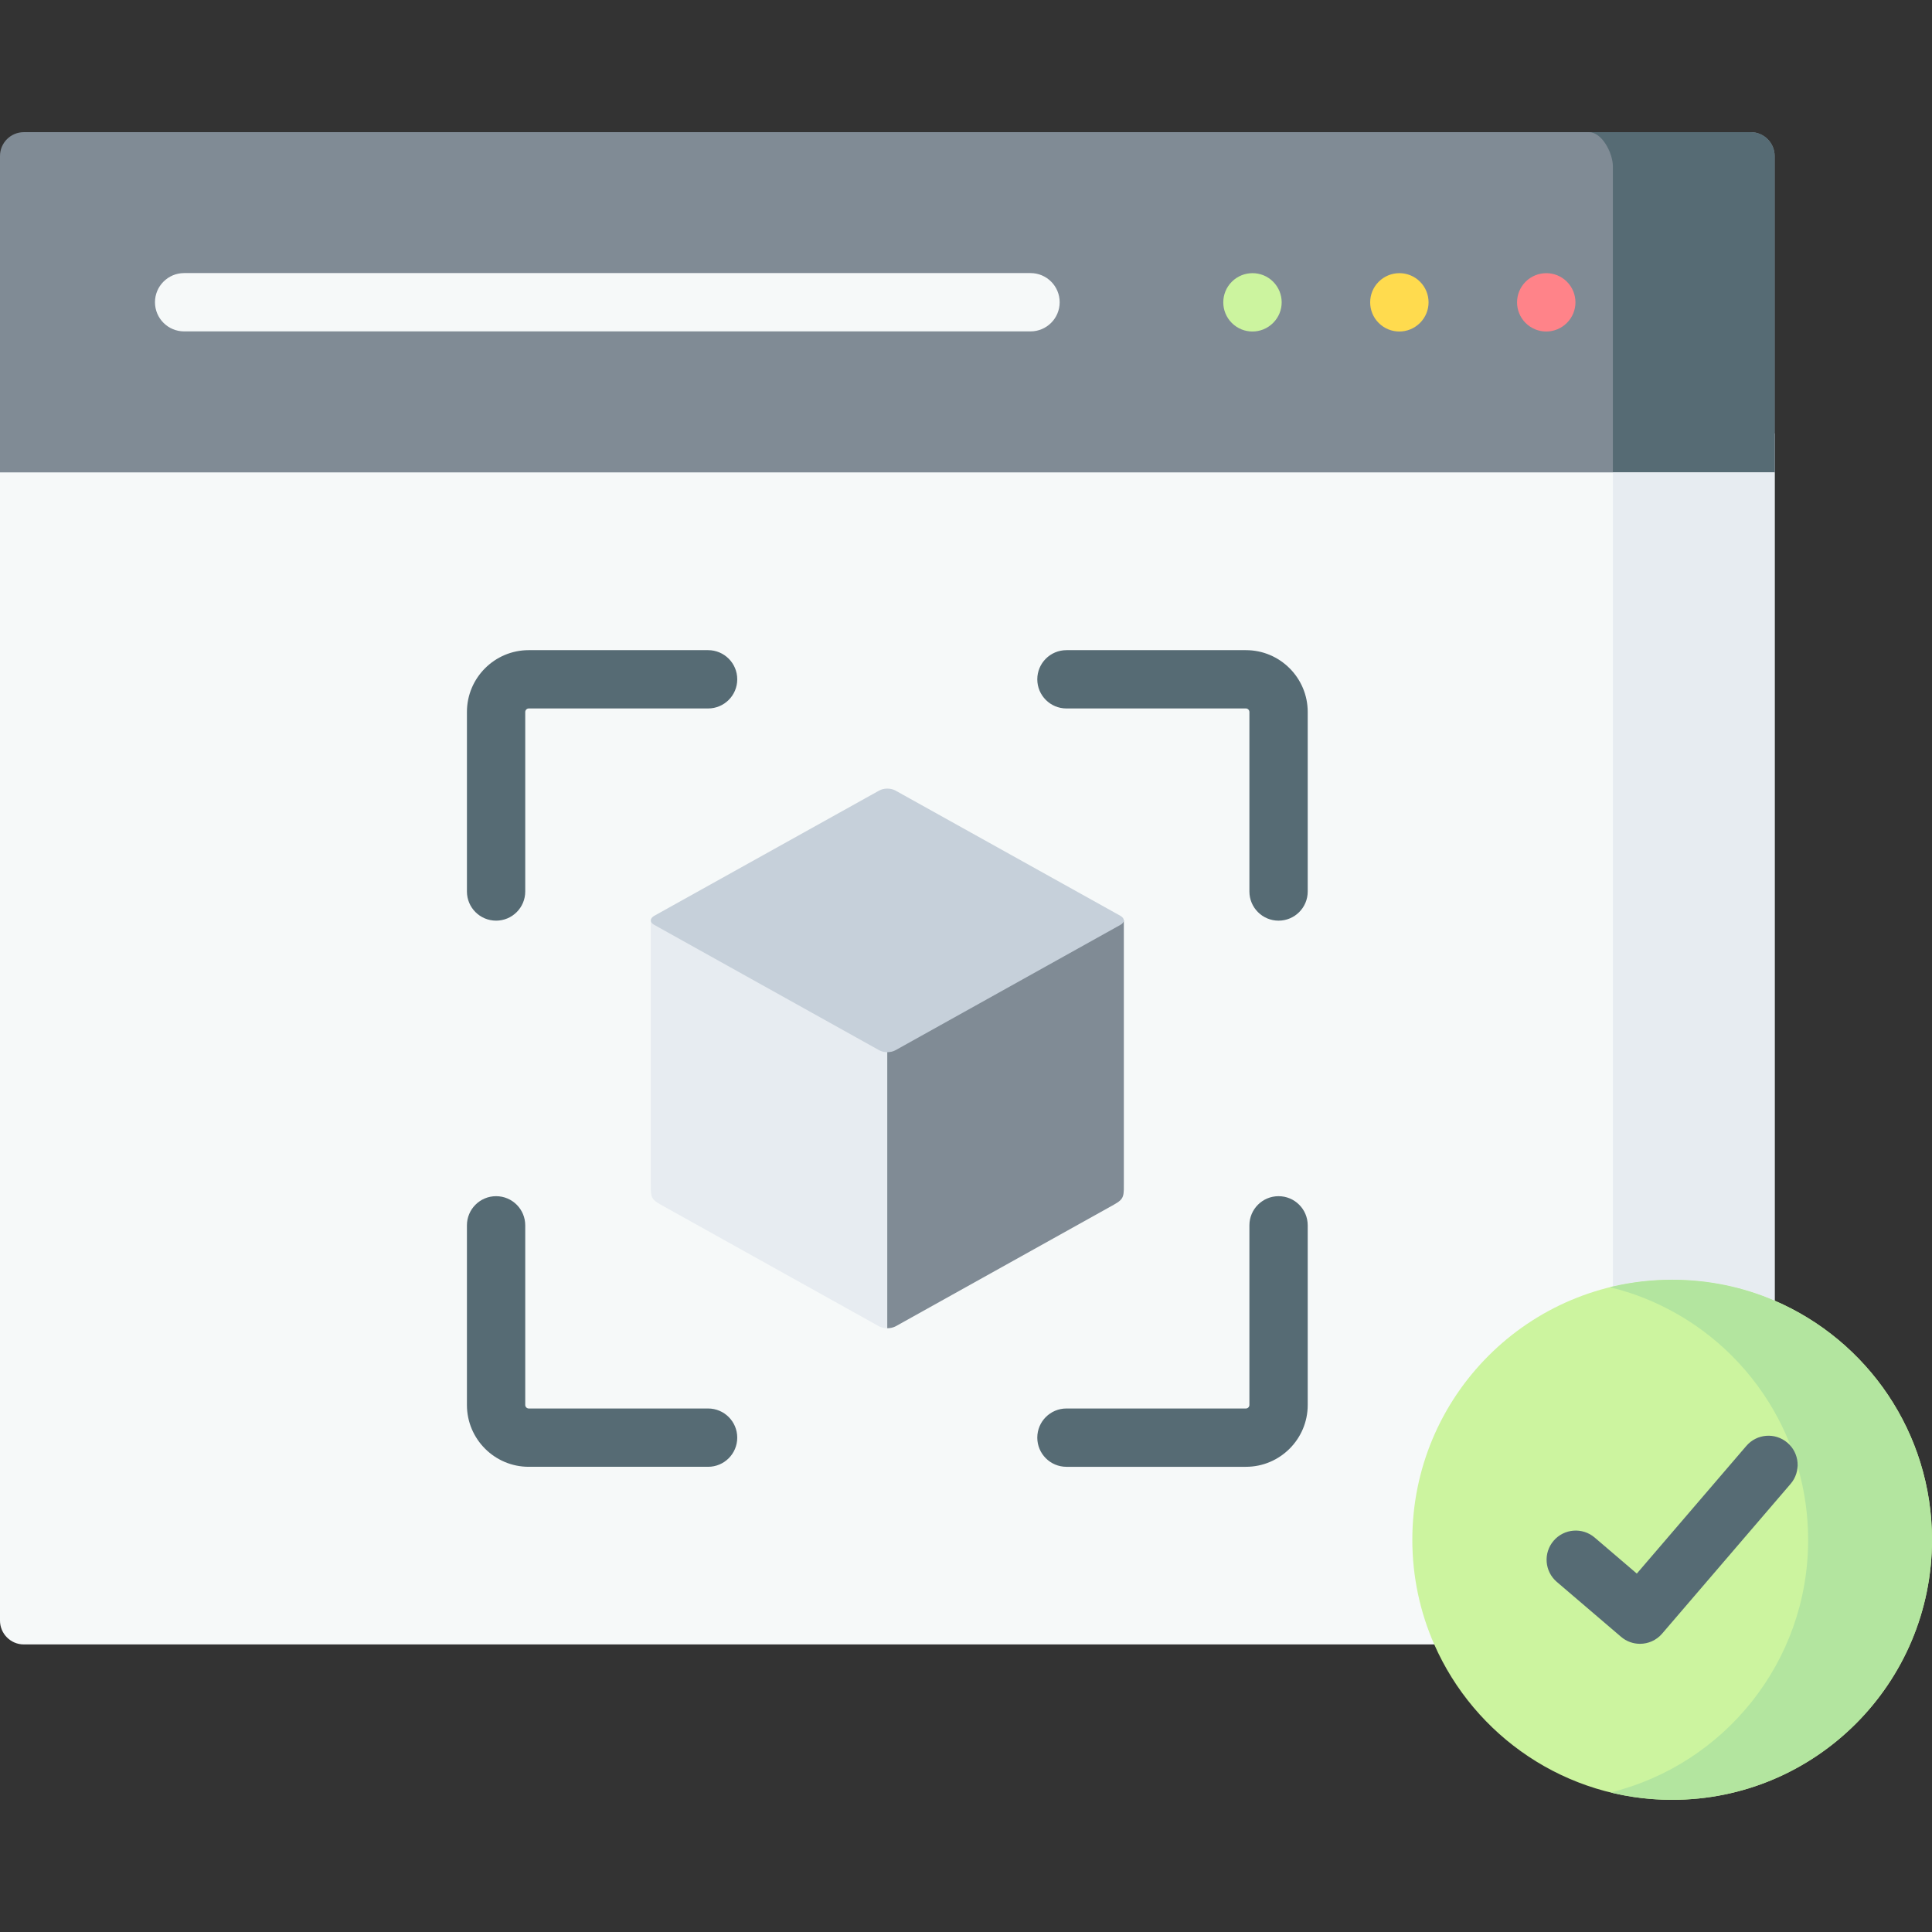
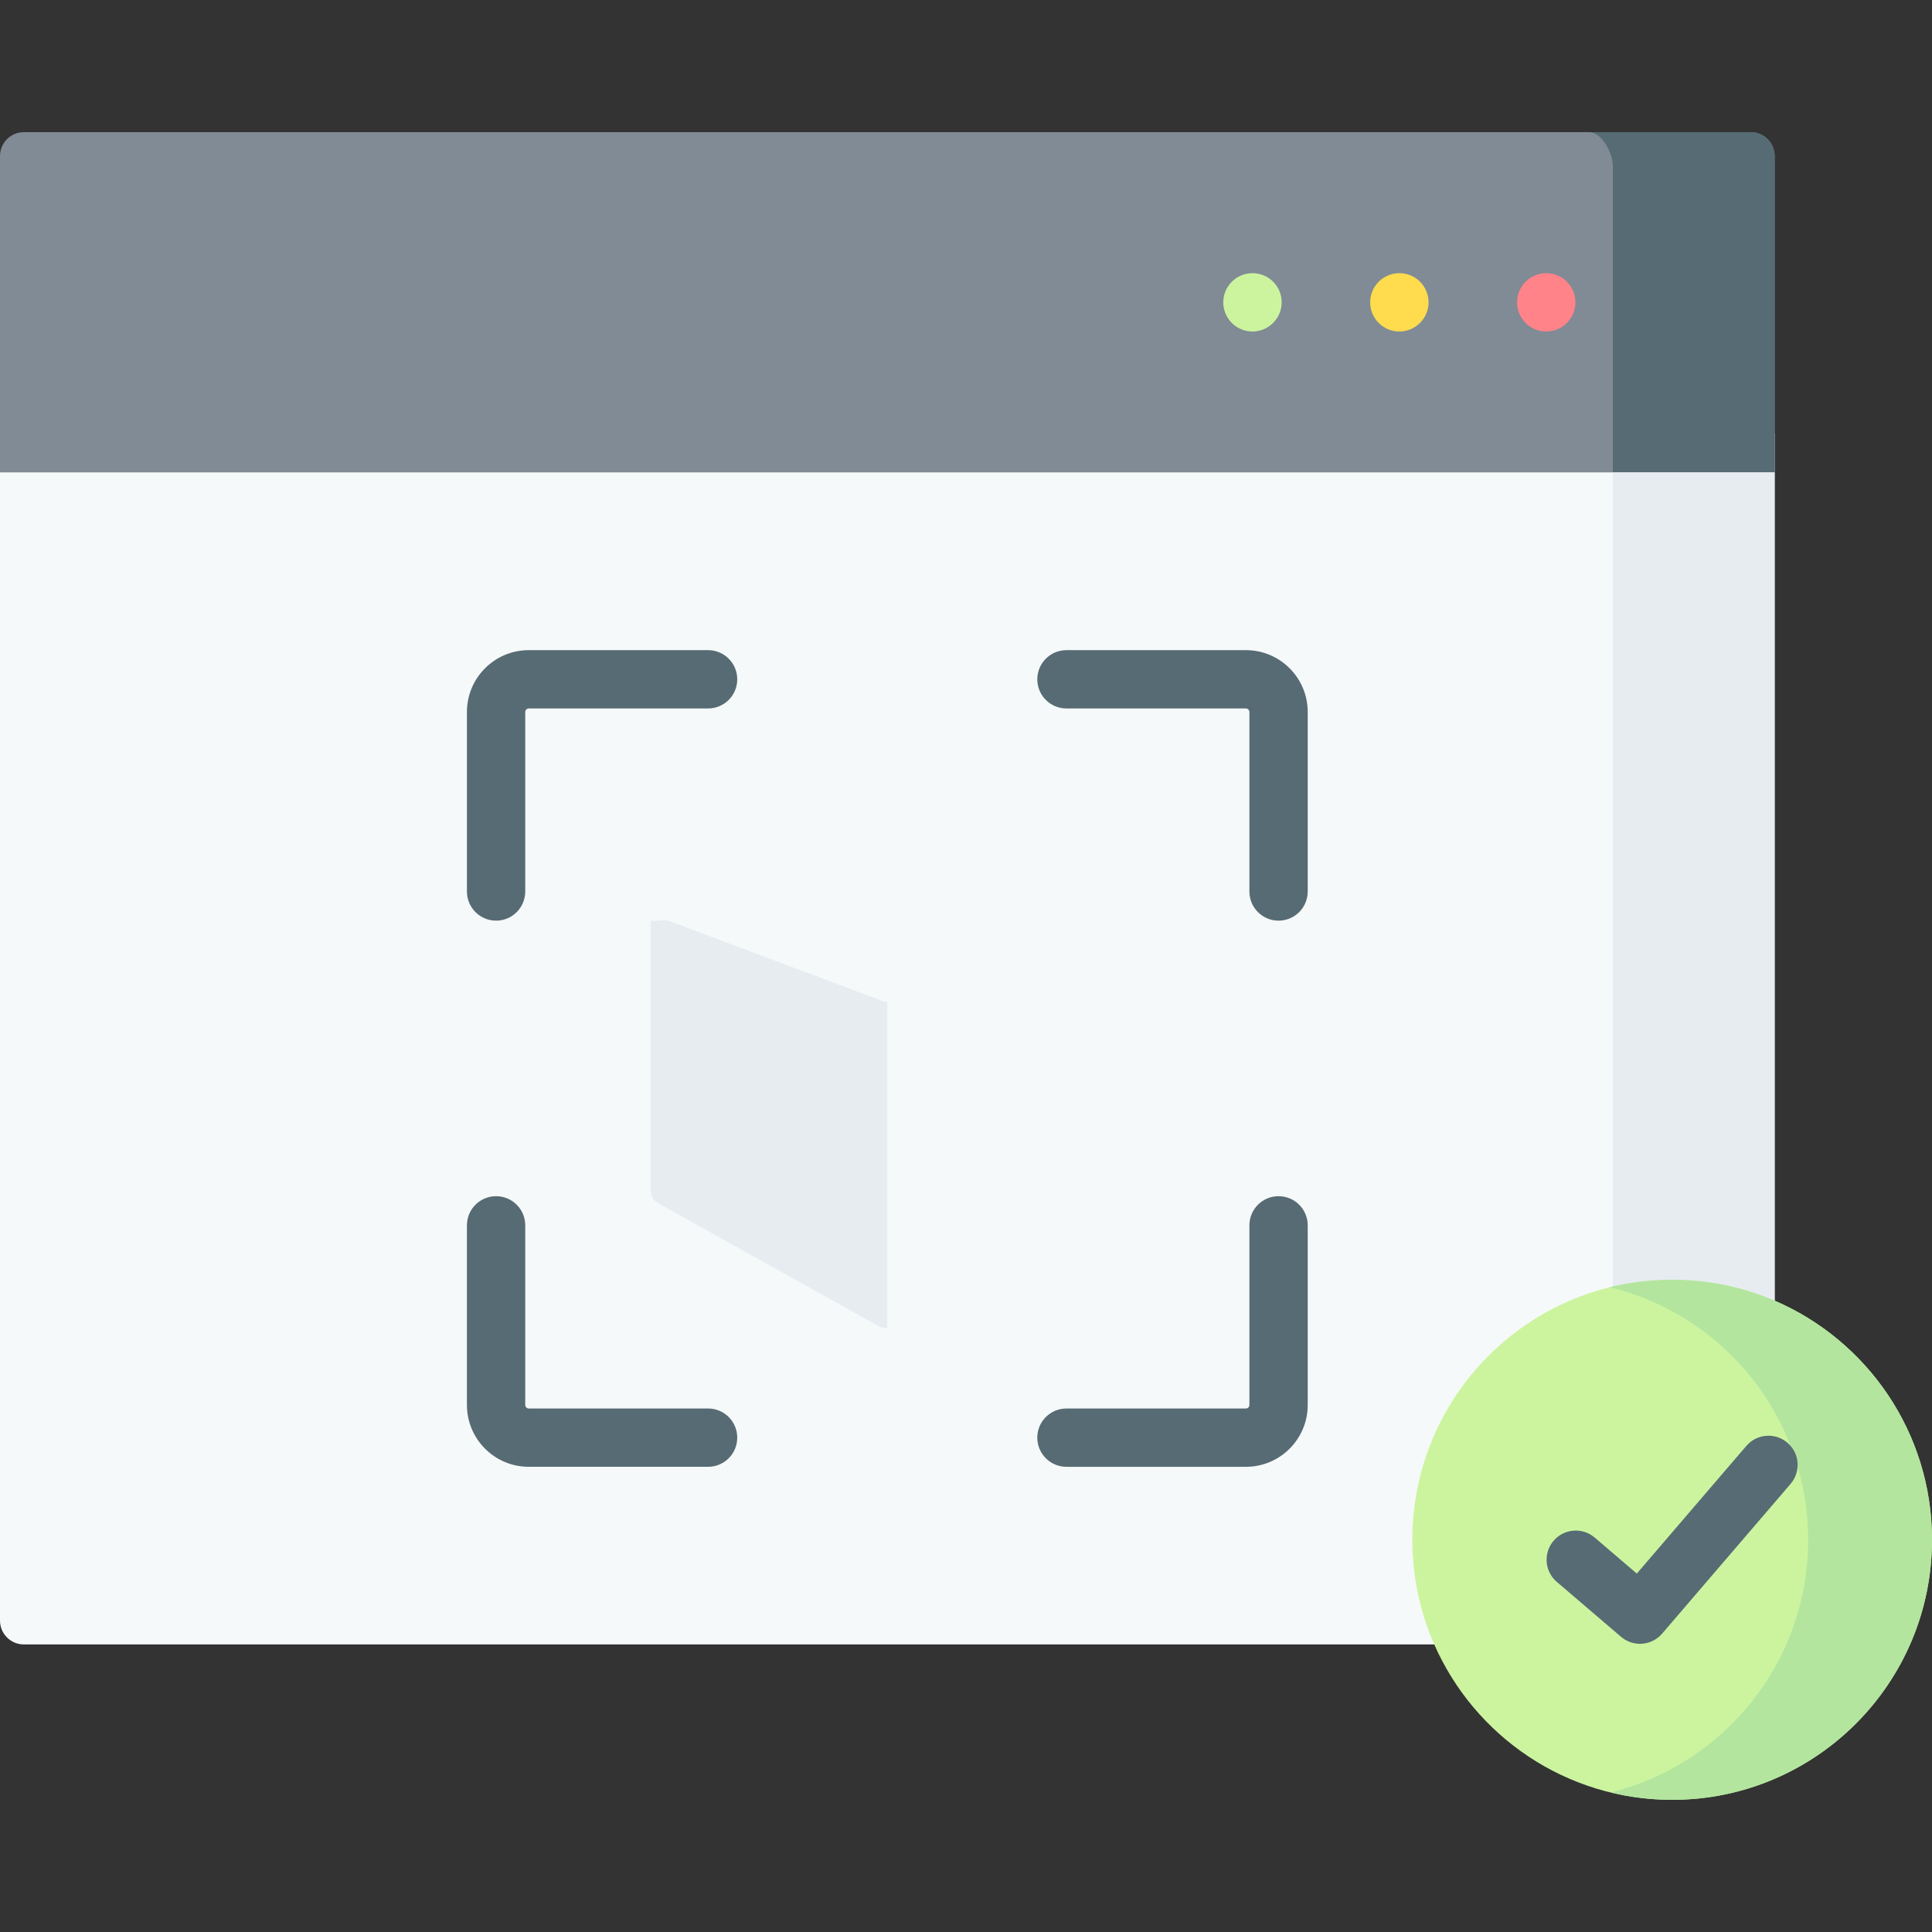
<svg xmlns="http://www.w3.org/2000/svg" id="Layer_1" enable-background="new 0 0 512 512" height="512" viewBox="0 0 512 512" width="512">
  <rect x="0" y="0" width="512" height="512" fill="#333333" stroke="none" />
  <g>
    <g>
      <path clip-rule="evenodd" d="m6.308 435.792h373.787c40.445 1.257 103.083-53.34 90.205-91.102v-229.815h-470.3v314.604c0 3.478 2.833 6.313 6.308 6.313z" fill="#f6f9f9" fill-rule="evenodd" />
    </g>
    <g>
      <path clip-rule="evenodd" d="m443.142 476.974c38.021 0 68.858-30.864 68.858-68.918 0-28.409-17.171-52.814-41.701-63.365-8.323-3.595-17.521-5.553-27.158-5.553-38.05 0-68.859 30.835-68.859 68.918 0 9.85 2.073 19.261 5.811 27.737 10.66 24.258 34.869 41.181 63.049 41.181z" fill="#ccf49f" fill-rule="evenodd" />
    </g>
    <g>
      <path clip-rule="evenodd" d="m0 125.193h470.299v-83.854c0-3.478-2.833-6.313-6.308-6.313h-457.683c-3.475 0-6.308 2.835-6.308 6.313z" fill="#808b95" fill-rule="evenodd" />
    </g>
    <g>
      <path clip-rule="evenodd" d="m470.299 114.875v-73.536c0-3.478-2.833-6.313-6.308-6.313h-42.869c3.446 0 6.308 5.582 6.308 9.06v81.106h42.869z" fill="#566b74" fill-rule="evenodd" />
    </g>
    <g>
      <path clip-rule="evenodd" d="m470.299 344.691v-219.498h-42.869v2.777 212.95c5.023-1.169 10.308-1.783 15.711-1.783 9.637 0 18.836 1.959 27.158 5.554z" fill="#e7ecf1" fill-rule="evenodd" />
    </g>
    <g>
      <path clip-rule="evenodd" d="m443.142 476.974c38.021 0 68.858-30.864 68.858-68.918 0-28.409-17.171-52.814-41.701-63.365-8.323-3.595-17.521-5.553-27.158-5.553-5.402 0-10.688.614-15.711 1.783-.263.058-.526.117-.788.205 3.738.906 7.359 2.104 10.863 3.624 12.937 5.553 23.858 14.994 31.246 26.86 6.6 10.58 10.425 23.09 10.425 36.476 0 32.384-22.31 59.536-52.359 66.931 5.228 1.285 10.688 1.957 16.325 1.957z" fill="#b3e59f" fill-rule="evenodd" />
    </g>
    <g>
-       <path clip-rule="evenodd" d="m252.189 250.052c-.613.322-16.266 15.403-17.054 15.403l-8.001 47.378 8.001 39.165c.788 0 1.548-.175 2.19-.497l57.849-32.238c2.92-1.637 2.657-2.25 2.657-6.722v-68.626c.001.379-40.415 4.325-45.642 6.137z" fill="#808b95" fill-rule="evenodd" />
-     </g>
+       </g>
    <g>
      <path clip-rule="evenodd" d="m172.467 243.914v68.626c0 4.472-.263 5.086 2.657 6.722l57.849 32.238c.613.322 1.402.497 2.161.497v-31.127-55.415c-.759 0-1.548-.175-2.161-.526l-56.068-21.015c-.67-.233-4.438.439-4.438 0z" fill="#e7ecf1" fill-rule="evenodd" />
    </g>
    <g>
-       <path clip-rule="evenodd" d="m232.974 209.514-59.572 33.173c-.613.351-.934.789-.934 1.228 0 .438.321.877.934 1.198l59.572 33.202c.613.351 1.402.526 2.161.526.788 0 1.548-.175 2.19-.526l59.572-33.202c.613-.322.905-.76.934-1.169 0 0 0 0 0-.029 0-.438-.321-.877-.934-1.228l-59.572-33.173c-1.255-.702-3.095-.702-4.351 0z" fill="#c6d0da" fill-rule="evenodd" />
-     </g>
+       </g>
    <g>
      <g fill="#566b74">
        <path d="m346.558 188.675c0-9.031-7.344-16.378-16.37-16.378h-47.57c-4.268 0-7.726 3.459-7.726 7.726 0 4.268 3.459 7.726 7.726 7.726h47.57c.489 0 .917.433.917.926v47.581c0 4.268 3.459 7.726 7.726 7.726s7.726-3.459 7.726-7.726v-47.581z" />
        <path d="m123.741 372.34c0 9.03 7.344 16.377 16.37 16.377h47.541c4.267 0 7.726-3.459 7.726-7.726s-3.459-7.726-7.726-7.726h-47.541c-.489 0-.917-.432-.917-.925v-47.612c0-4.268-3.459-7.726-7.726-7.726s-7.726 3.459-7.726 7.726v47.612z" />
        <path d="m131.468 243.983c4.267 0 7.726-3.459 7.726-7.726v-47.581c0-.493.429-.926.917-.926h47.541c4.267 0 7.726-3.459 7.726-7.726 0-4.268-3.459-7.726-7.726-7.726h-47.541c-9.027 0-16.37 7.347-16.37 16.378v47.581c0 4.267 3.46 7.726 7.727 7.726z" />
        <path d="m338.832 317.002c-4.268 0-7.726 3.459-7.726 7.726v47.612c0 .493-.429.925-.917.925h-47.57c-4.268 0-7.726 3.459-7.726 7.726s3.459 7.726 7.726 7.726h47.57c9.026 0 16.37-7.347 16.37-16.377v-47.612c-.001-4.267-3.459-7.726-7.727-7.726z" />
      </g>
-       <path d="m280.824 80.095c0-4.268-3.459-7.726-7.726-7.726h-224.301c-4.267 0-7.726 3.459-7.726 7.726 0 4.268 3.459 7.726 7.726 7.726h224.301c4.267 0 7.726-3.459 7.726-7.726z" fill="#f6f9f9" />
      <path d="m337.374 85.588.029-.029c3.017-3.018 3.002-7.895-.015-10.912s-7.923-3.001-10.942.014c-3.017 3.018-3.017 7.909 0 10.928 1.509 1.508 3.487 2.263 5.464 2.263s3.955-.756 5.464-2.264z" fill="#ccf49f" />
      <path d="m376.301 85.588.029-.029c3.017-3.018 3.002-7.895-.015-10.912s-7.923-3.001-10.942.014c-3.017 3.018-3.017 7.909 0 10.928 1.509 1.508 3.487 2.263 5.464 2.263 1.977-.002 3.955-.756 5.464-2.264z" fill="#ffdb4e" />
      <path d="m415.227 85.588.029-.029c3.017-3.018 3.002-7.895-.015-10.912s-7.923-3.001-10.942.014c-3.017 3.018-3.017 7.909 0 10.928 1.509 1.508 3.487 2.263 5.464 2.263s3.955-.756 5.464-2.264z" fill="#ff8389" />
      <path d="m473.694 382.346c-3.238-2.781-8.117-2.404-10.894.834l-29.027 33.836-11.162-9.542c-3.247-2.776-8.123-2.39-10.893.851-2.774 3.243-2.392 8.121.851 10.893l17.025 14.555c1.456 1.245 3.241 1.854 5.017 1.854 2.177 0 4.34-.914 5.868-2.696l34.049-39.691c2.779-3.238 2.406-8.115-.834-10.894z" fill="#566b74" />
    </g>
  </g>
</svg>